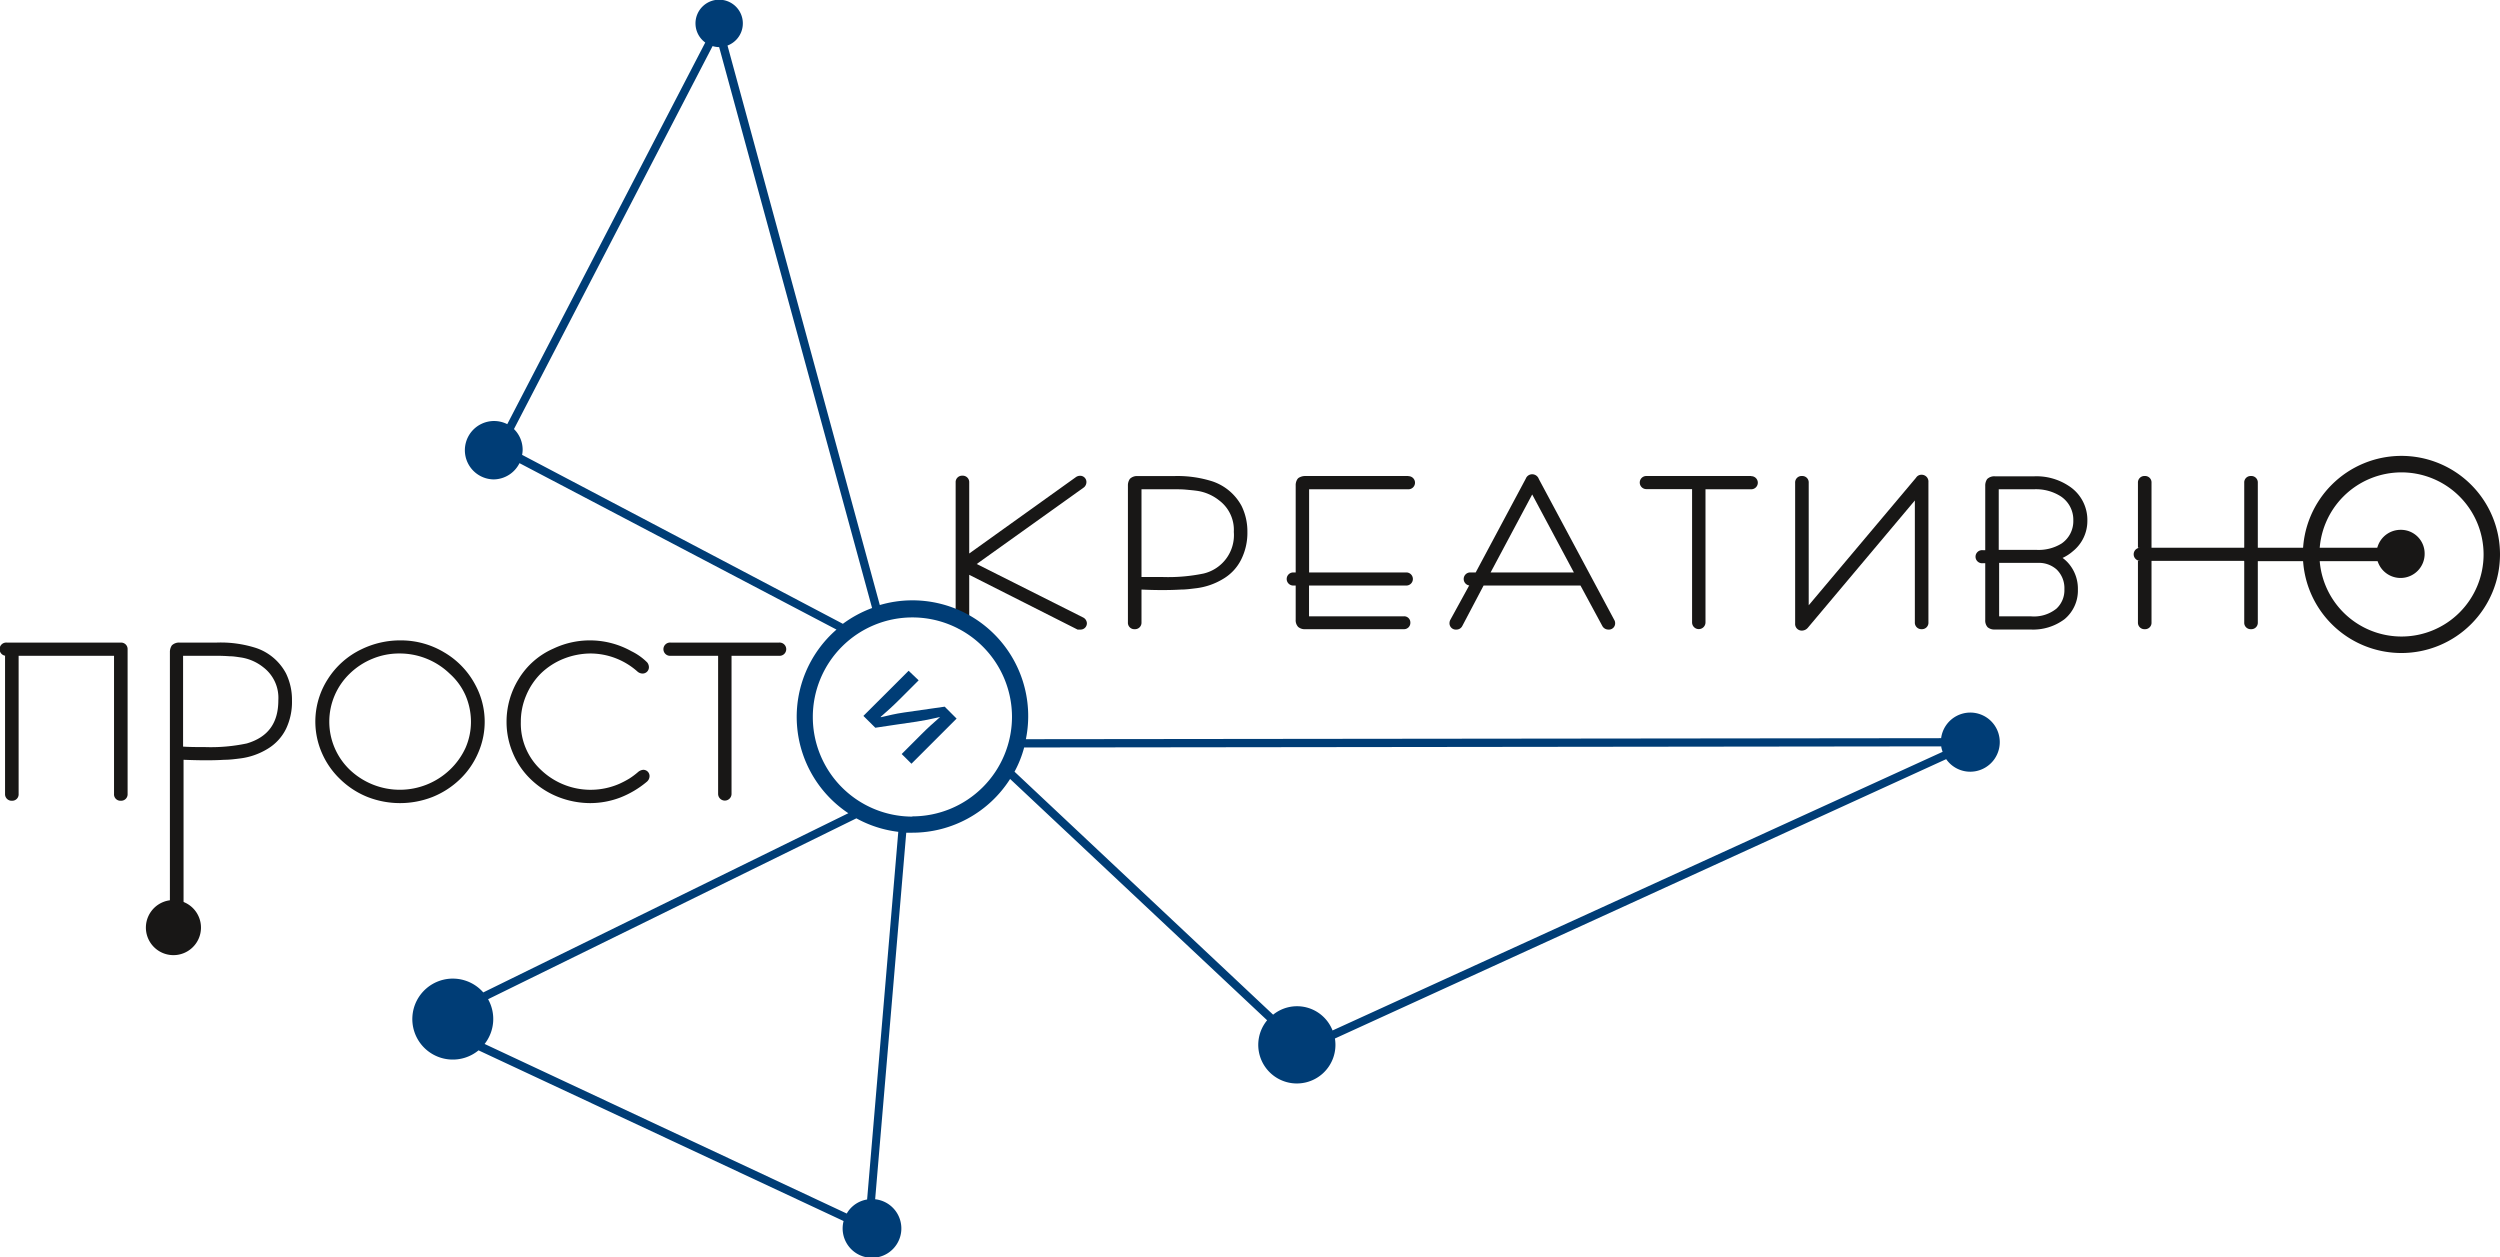
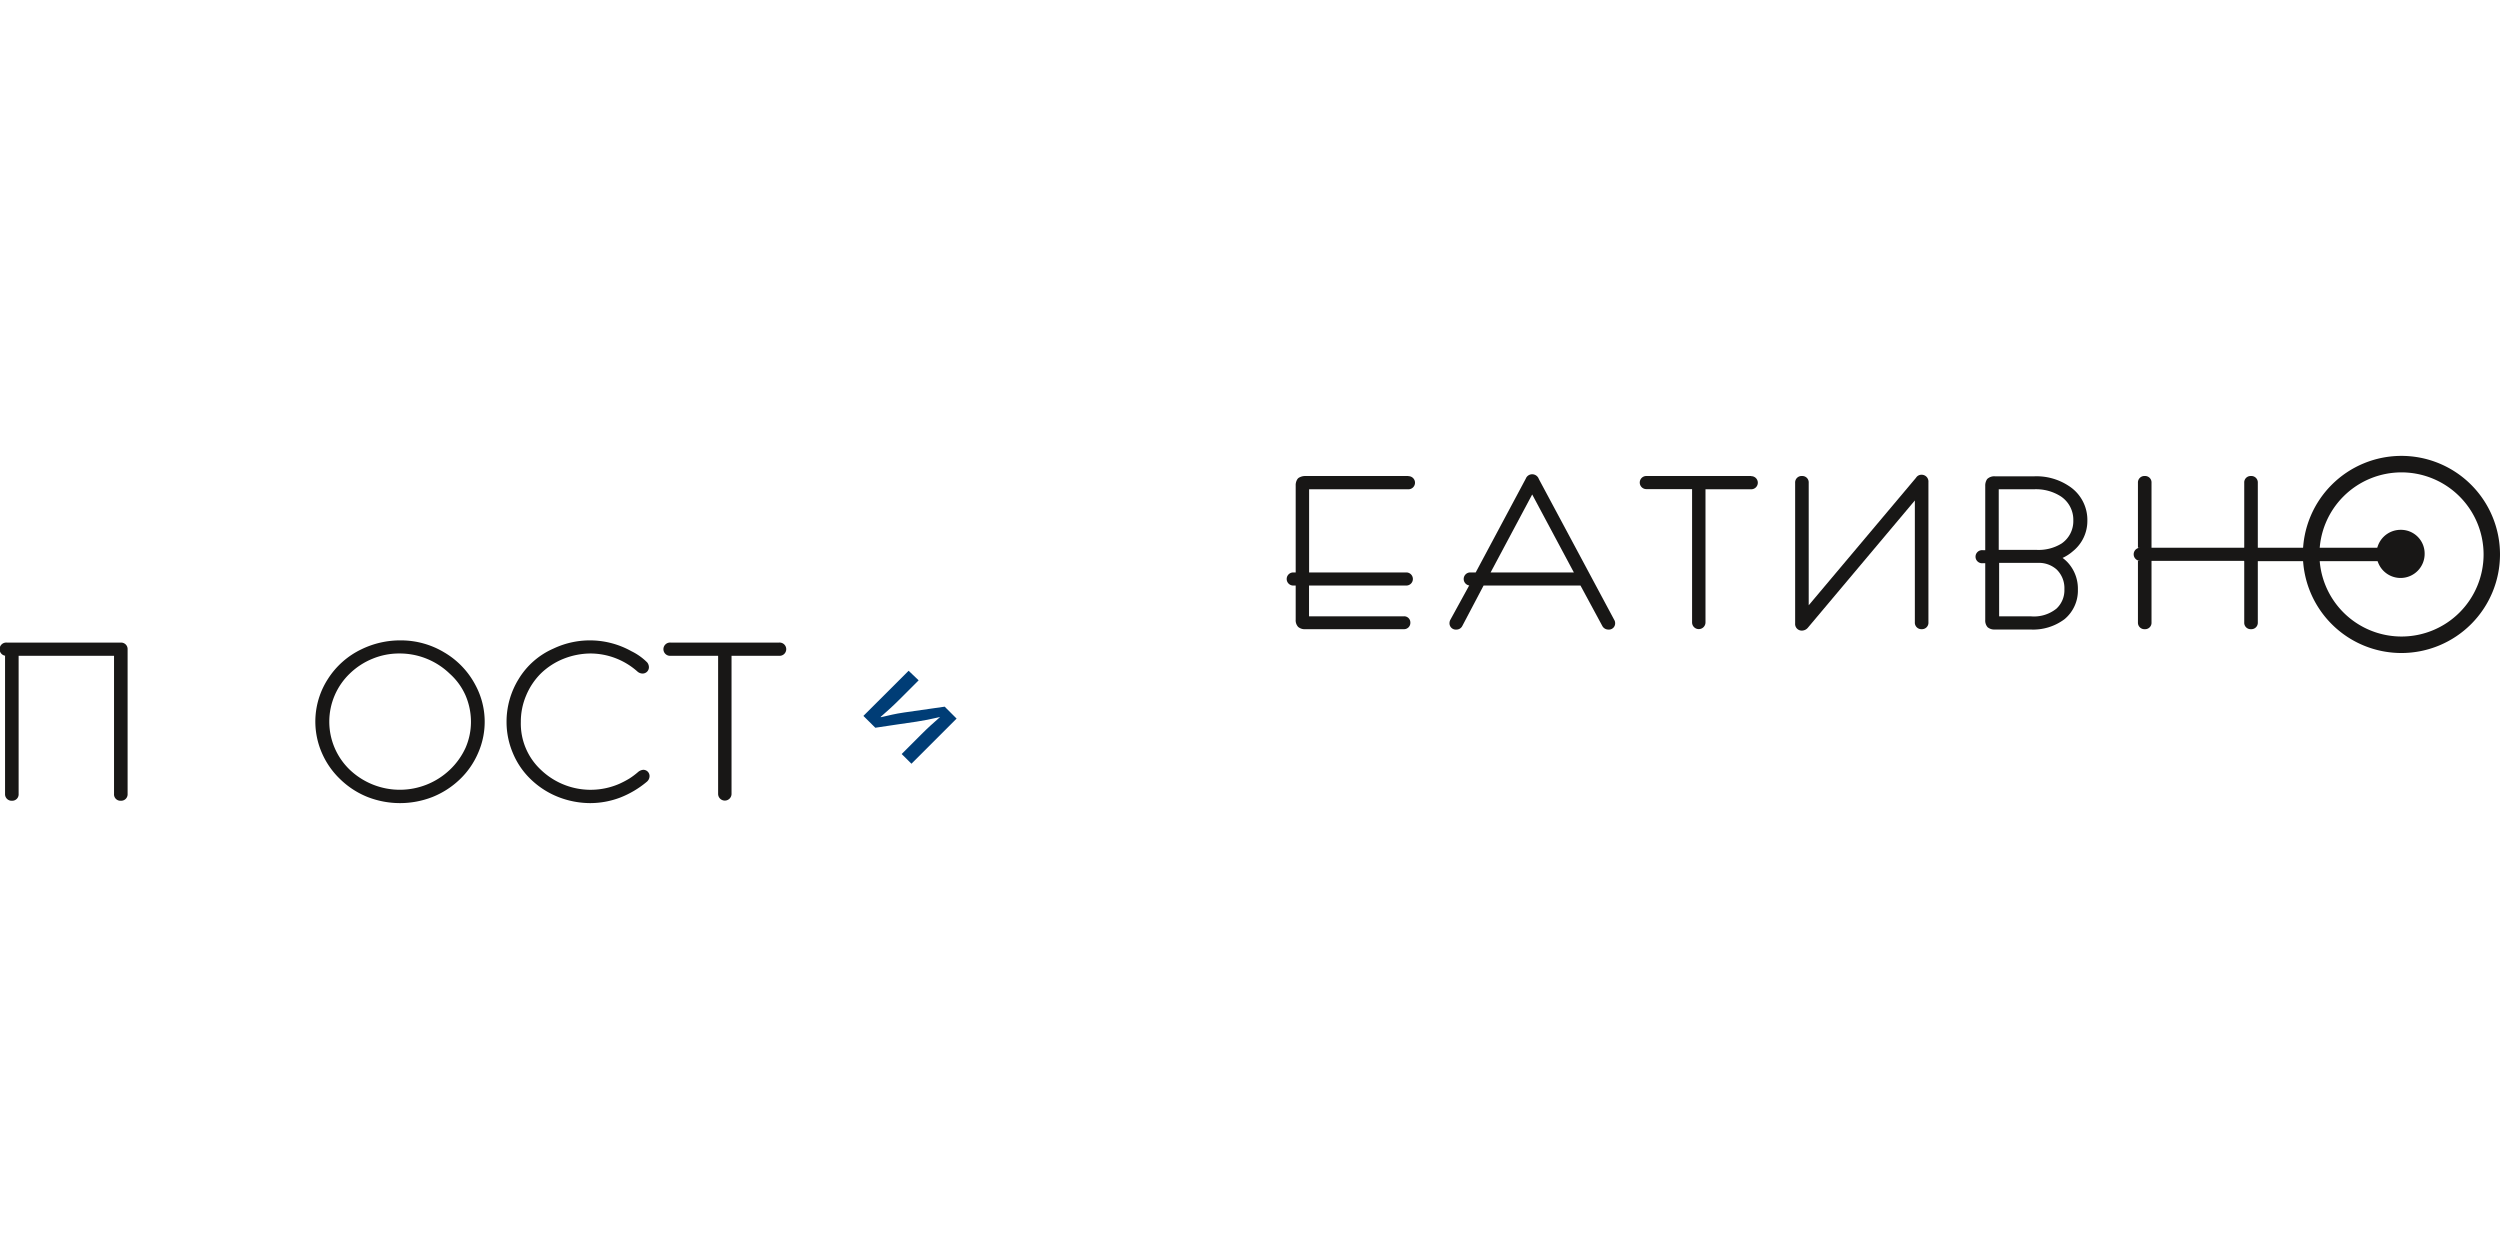
<svg xmlns="http://www.w3.org/2000/svg" viewBox="0 0 316.8 159.34">
  <defs>
    <style>.cls-1{fill:#181716;}.cls-2{fill:#003d76;}</style>
  </defs>
  <g id="Слой_2" data-name="Слой 2">
    <g id="logo">
-       <path class="cls-1" d="M137.24,78.24l-13.47-6.77,13.6-9.72a.89.89,0,0,0,.3-.62.79.79,0,0,0-.81-.84.94.94,0,0,0-.55.19l-13.49,9.66v-9a.82.82,0,0,0-.88-.86.81.81,0,0,0-.84.86V78.84a.82.82,0,0,0,.84.89.84.84,0,0,0,.88-.89v-6l13.73,6.94.17,0,.16,0a.8.8,0,0,0,.85-.83A.86.86,0,0,0,137.24,78.24Z" />
-       <path class="cls-1" d="M153.64,61a14.59,14.59,0,0,0-4.94-.67h-4.52a1.28,1.28,0,0,0-1,.35,1.45,1.45,0,0,0-.25.87V78.87a.81.81,0,0,0,.85.86.82.82,0,0,0,.87-.86V74.71c1.72.08,3.47.09,5,0,.69,0,1.33-.1,1.94-.17a8.59,8.59,0,0,0,3.4-1.18,5.89,5.89,0,0,0,2.3-2.47,7.58,7.58,0,0,0,.78-3.48,7.33,7.33,0,0,0-.75-3.32A6.58,6.58,0,0,0,153.64,61Zm2.71,6.41a5,5,0,0,1-3.84,5.27,22.17,22.17,0,0,1-5.16.44c-.91,0-1.81,0-2.7,0V62h4c.58,0,1.13,0,1.66.05s1,.09,1.47.16a5.87,5.87,0,0,1,2.71,1.2A4.67,4.67,0,0,1,156.35,67.4Z" />
      <path class="cls-1" d="M178.48,60.32H165.37a1.57,1.57,0,0,0-.83.25l-.1.1a1.38,1.38,0,0,0-.25.87v11h-.31a.83.83,0,1,0,0,1.66h.31v4.31a1.24,1.24,0,0,0,.31.93,1.27,1.27,0,0,0,.91.29h12.47a.8.8,0,0,0,.84-.83.78.78,0,0,0-.84-.8h-12V74.2h12.33a.83.83,0,1,0,0-1.66H165.89V62h12.59a.83.83,0,1,0,0-1.66Z" />
      <path class="cls-1" d="M195,60.7a.89.89,0,0,0-.84-.6.86.86,0,0,0-.81.55L187,72.54h-.69a.83.83,0,1,0,0,1.66h-.14l-2.38,4.34a.9.9,0,0,0-.11.41.8.8,0,0,0,.87.83.83.83,0,0,0,.76-.47L188,74.2h12.28l2.77,5.13a.87.87,0,0,0,.77.45.79.79,0,0,0,.85-.83.81.81,0,0,0-.12-.41Zm-6.11,11.84,5.27-9.88,5.28,9.88Z" />
      <path class="cls-1" d="M221.92,60.32h-13.3a.83.83,0,1,0,0,1.66h5.8V78.87a.85.85,0,1,0,1.7,0V62h5.8a.83.83,0,1,0,0-1.66Z" />
      <path class="cls-1" d="M243.49,60.16a.8.8,0,0,0-.69.38L229.2,76.7V61.18a.81.81,0,0,0-.84-.86.82.82,0,0,0-.88.86V79a.84.84,0,0,0,.88.91,1,1,0,0,0,.72-.35l13.57-16.14V78.84a.83.83,0,0,0,.87.89.82.82,0,0,0,.85-.89V61.09A.86.86,0,0,0,243.49,60.16Z" />
      <path class="cls-1" d="M264.51,66a5.11,5.11,0,0,0-2.38-4.44,7.41,7.41,0,0,0-4.37-1.2h-4.95a1.28,1.28,0,0,0-1,.35,1.45,1.45,0,0,0-.24.87v8.14h-.31a.83.83,0,1,0,0,1.65h.31v7.18a1.27,1.27,0,0,0,.3.93,1.3,1.3,0,0,0,.92.29h4.46a6.63,6.63,0,0,0,4.37-1.31,4.71,4.71,0,0,0,1.69-3.76,4.9,4.9,0,0,0-.94-3,4.47,4.47,0,0,0-1-1,5.47,5.47,0,0,0,1.32-.86A4.91,4.91,0,0,0,264.51,66ZM257.33,78.1h-4V71.33h4.88a3.37,3.37,0,0,1,2.39.82,3.28,3.28,0,0,1,1,2.51,3.18,3.18,0,0,1-1,2.46A4.53,4.53,0,0,1,257.33,78.1Zm3.92-9.23a5.52,5.52,0,0,1-3.18.81h-4.79V62h4.48a5.84,5.84,0,0,1,3.37.89,3.56,3.56,0,0,1,1.6,3.07A3.43,3.43,0,0,1,261.25,68.87Z" />
      <path class="cls-1" d="M285.23,60.32a.81.81,0,0,0-.84.86v8.23H272.64V61.18a.81.81,0,0,0-.85-.86.82.82,0,0,0-.87.86v8.23h.29a.83.83,0,1,0,0,1.66h-.29v7.8a.82.82,0,0,0,.87.86.81.81,0,0,0,.85-.86v-7.8h11.75v7.8a.81.81,0,0,0,.84.86.82.82,0,0,0,.88-.86V61.18A.82.82,0,0,0,285.23,60.32Z" />
      <path class="cls-1" d="M15.3,81.43H.88a.84.84,0,1,0,0,1.67H.64v17.5a.83.83,0,0,0,.88.87.81.81,0,0,0,.84-.87V83.1H14.45v17.5a.81.81,0,0,0,.85.87.82.82,0,0,0,.87-.87V82.29A.82.82,0,0,0,15.3,81.43Z" />
-       <path class="cls-1" d="M32.47,82.12a14.63,14.63,0,0,0-5.06-.69H22.78a1.3,1.3,0,0,0-1,.35,1.5,1.5,0,0,0-.25.88V115.2a.81.81,0,0,0,.85.86.82.82,0,0,0,.88-.86V96.28c1.78.07,3.57.1,5.17,0,.7,0,1.36-.09,2-.17a8.73,8.73,0,0,0,3.47-1.21,6.09,6.09,0,0,0,2.35-2.55A7.93,7.93,0,0,0,37,88.76a7.61,7.61,0,0,0-.76-3.43A6.72,6.72,0,0,0,32.47,82.12Zm2.8,6.61c0,2.88-1.29,4.68-4,5.48a22,22,0,0,1-5.29.46c-.94,0-1.87,0-2.78-.06V83.1h4.16q.9,0,1.71.06c.53,0,1,.09,1.51.16a6,6,0,0,1,2.79,1.24A4.86,4.86,0,0,1,35.27,88.73Z" />
      <path class="cls-1" d="M56.29,82.67a10.62,10.62,0,0,0-5.49-1.52,11.19,11.19,0,0,0-5,1.13,10.29,10.29,0,0,0-4.26,3.78,9.94,9.94,0,0,0-.76,9.33,10.19,10.19,0,0,0,2.32,3.34A10.63,10.63,0,0,0,46.59,101a11.3,11.3,0,0,0,8.2,0,10.84,10.84,0,0,0,3.49-2.25,10.16,10.16,0,0,0,2.31-3.34,9.8,9.8,0,0,0-.35-8.61A10.39,10.39,0,0,0,56.29,82.67Zm-5.72.14A9.13,9.13,0,0,1,57,85.38,8,8,0,0,1,59,88.14a8.5,8.5,0,0,1,.68,3.32A8.25,8.25,0,0,1,59,94.75,9,9,0,0,1,57,97.55a9.2,9.2,0,0,1-12.67,0,8.45,8.45,0,0,1,0-12.2,9,9,0,0,1,2.89-1.88A8.79,8.79,0,0,1,50.57,82.81Z" />
      <path class="cls-1" d="M81.51,97.55a1.15,1.15,0,0,0-.64.27,9.62,9.62,0,0,1-1.12.84,12,12,0,0,1-1.28.67,9.11,9.11,0,0,1-9.93-1.78A8,8,0,0,1,66,91.49a8.46,8.46,0,0,1,.67-3.35,8.58,8.58,0,0,1,1.86-2.79,8.83,8.83,0,0,1,2.91-1.88,9.41,9.41,0,0,1,3.42-.66,9,9,0,0,1,5.93,2.3,1,1,0,0,0,.59.24.8.8,0,0,0,.85-.84,1,1,0,0,0-.22-.57,7.42,7.42,0,0,0-2-1.42,10.78,10.78,0,0,0-9.88-.33,9.68,9.68,0,0,0-4.42,3.88,10.28,10.28,0,0,0-1.52,5.45A10.06,10.06,0,0,0,65,95.45a9.79,9.79,0,0,0,2.27,3.31A10.62,10.62,0,0,0,70.76,101a11.16,11.16,0,0,0,4,.77,10.77,10.77,0,0,0,3.85-.71,12.07,12.07,0,0,0,3.36-2,.94.94,0,0,0,.34-.69A.79.79,0,0,0,81.51,97.55Z" />
      <path class="cls-1" d="M98.68,81.43H85a.84.84,0,1,0,0,1.67h6v17.5a.85.85,0,1,0,1.7,0V83.1h6a.84.84,0,1,0,0-1.67Z" />
      <path class="cls-1" d="M304.32,82.75A12.49,12.49,0,1,1,316.8,70.26,12.5,12.5,0,0,1,304.32,82.75Zm0-22.89a10.4,10.4,0,1,0,10.4,10.4A10.41,10.41,0,0,0,304.32,59.86Z" />
-       <path class="cls-1" d="M21.42,114.1a3.49,3.49,0,1,0,4,2.87A3.49,3.49,0,0,0,21.42,114.1Z" />
      <rect class="cls-1" x="284.39" y="69.41" width="20.41" height="1.7" />
      <path class="cls-1" d="M307.25,70.14a3.05,3.05,0,1,1-3.05-3A3,3,0,0,1,307.25,70.14Z" />
-       <path class="cls-2" d="M253.36,93.43a3.73,3.73,0,0,0-7.38.11L130,93.67a14.67,14.67,0,0,0-18.51-17L92.19,5.77a3,3,0,1,0-2.82-.38L64.28,53.75a3.7,3.7,0,1,0-1.75,7,3.7,3.7,0,0,0,3.3-2.06L106,79.78a14.66,14.66,0,0,0,1.5,23.27L61.24,125.76v0a5.13,5.13,0,1,0-.6,7.34l46.26,21.63a3.72,3.72,0,1,0,4-2.76l3.94-46.45c.25,0,.5,0,.75,0A14.69,14.69,0,0,0,128,98.71l32.57,30.58a4.89,4.89,0,1,0,8.59,2.31s0,0,0,0L246.62,96.2a3.71,3.71,0,0,0,3.66,1.54A3.75,3.75,0,0,0,253.36,93.43ZM66.16,57.64a3.39,3.39,0,0,0,.07-.64,3.68,3.68,0,0,0-1.1-2.63L90.3,5.84a2.88,2.88,0,0,0,.83.13h0l19.38,71.08a14.92,14.92,0,0,0-3.7,2ZM109.88,152a3.65,3.65,0,0,0-1.84.87,3.56,3.56,0,0,0-.74.91L61.41,132.29a5.12,5.12,0,0,0,.44-5.67l46.67-22.92a14.6,14.6,0,0,0,5.31,1.71Zm5.74-48.52a12.62,12.62,0,1,1,12.62-12.62A12.63,12.63,0,0,1,115.62,103.45Zm53.24,27.1a4.83,4.83,0,0,0-7.53-2L128.56,97.79a13.85,13.85,0,0,0,1.22-3.07L246,94.58v.09a4.11,4.11,0,0,0,.17.6Z" />
      <path class="cls-2" d="M114.54,90.29c-1.15.17-1.79.34-2.93.6l0-.06c.87-.76,1.48-1.3,2.38-2.2l2.42-2.42L115.14,85l-5.73,5.72,1.51,1.5c1.75-.25,3.65-.56,5.21-.77,1-.15,1.76-.31,3-.59l0,0c-1,.88-1.51,1.33-2.44,2.26l-2.43,2.43,1.24,1.23,5.72-5.72-1.51-1.51Z" />
    </g>
  </g>
</svg>